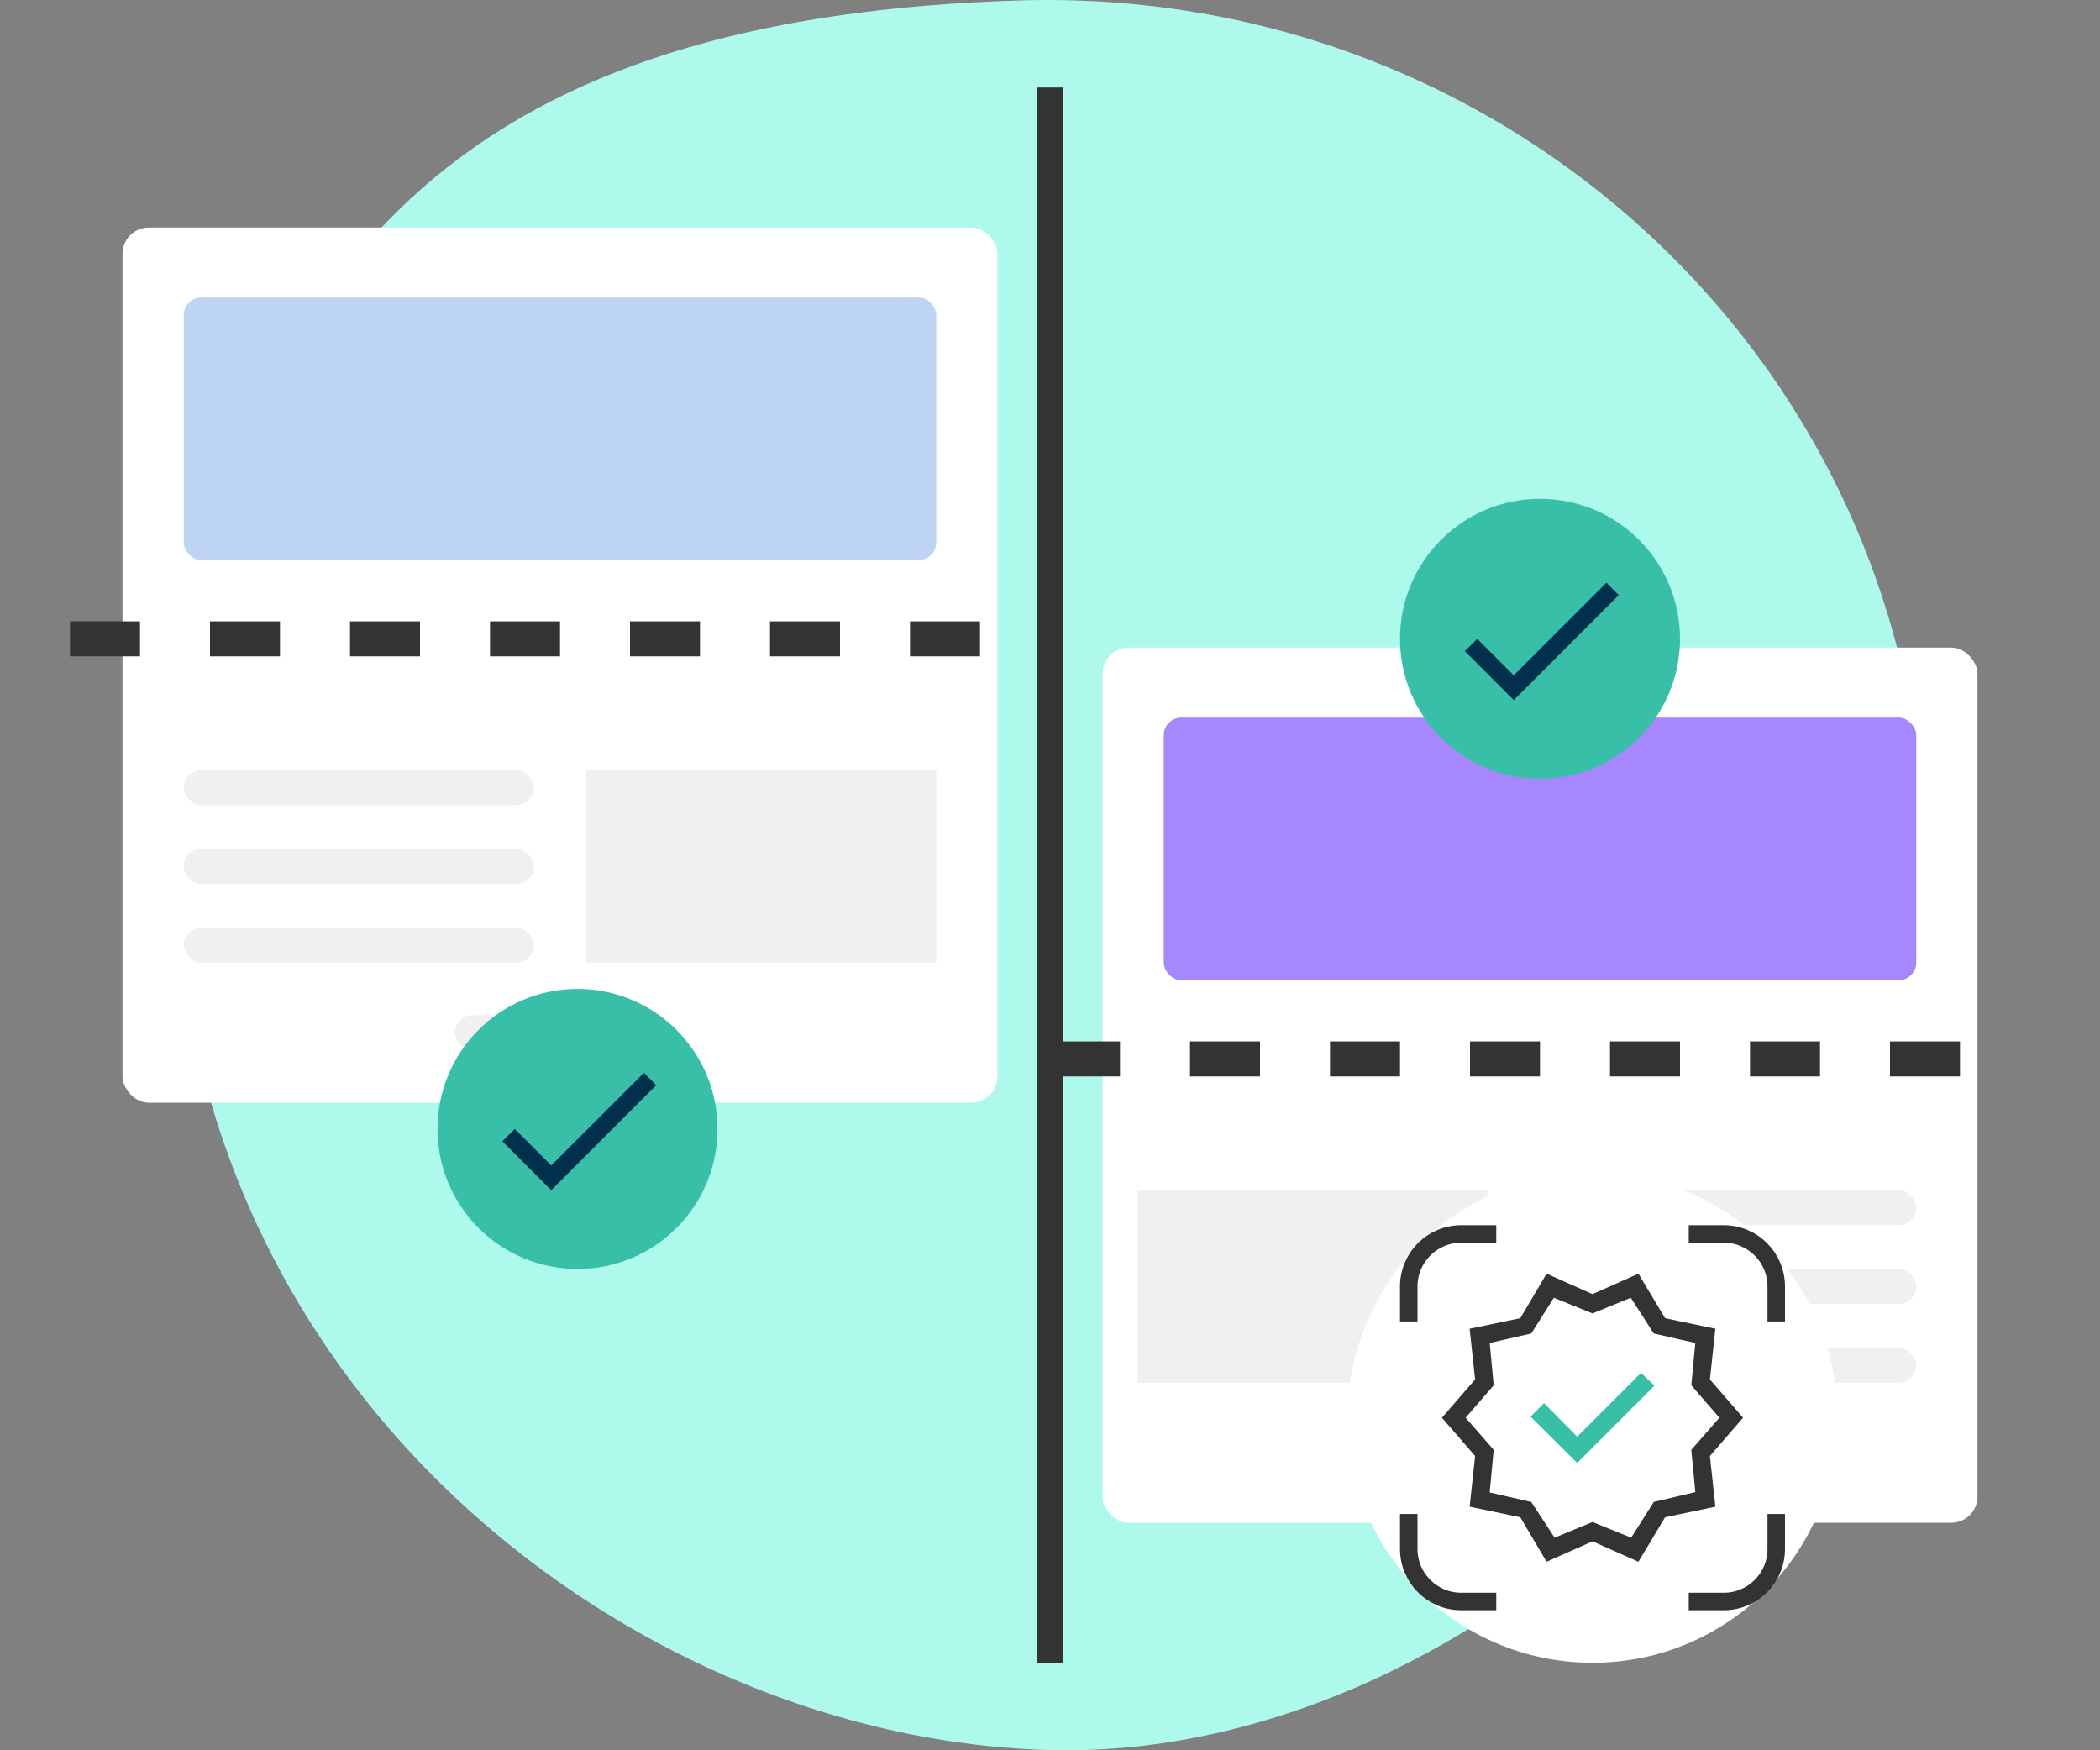
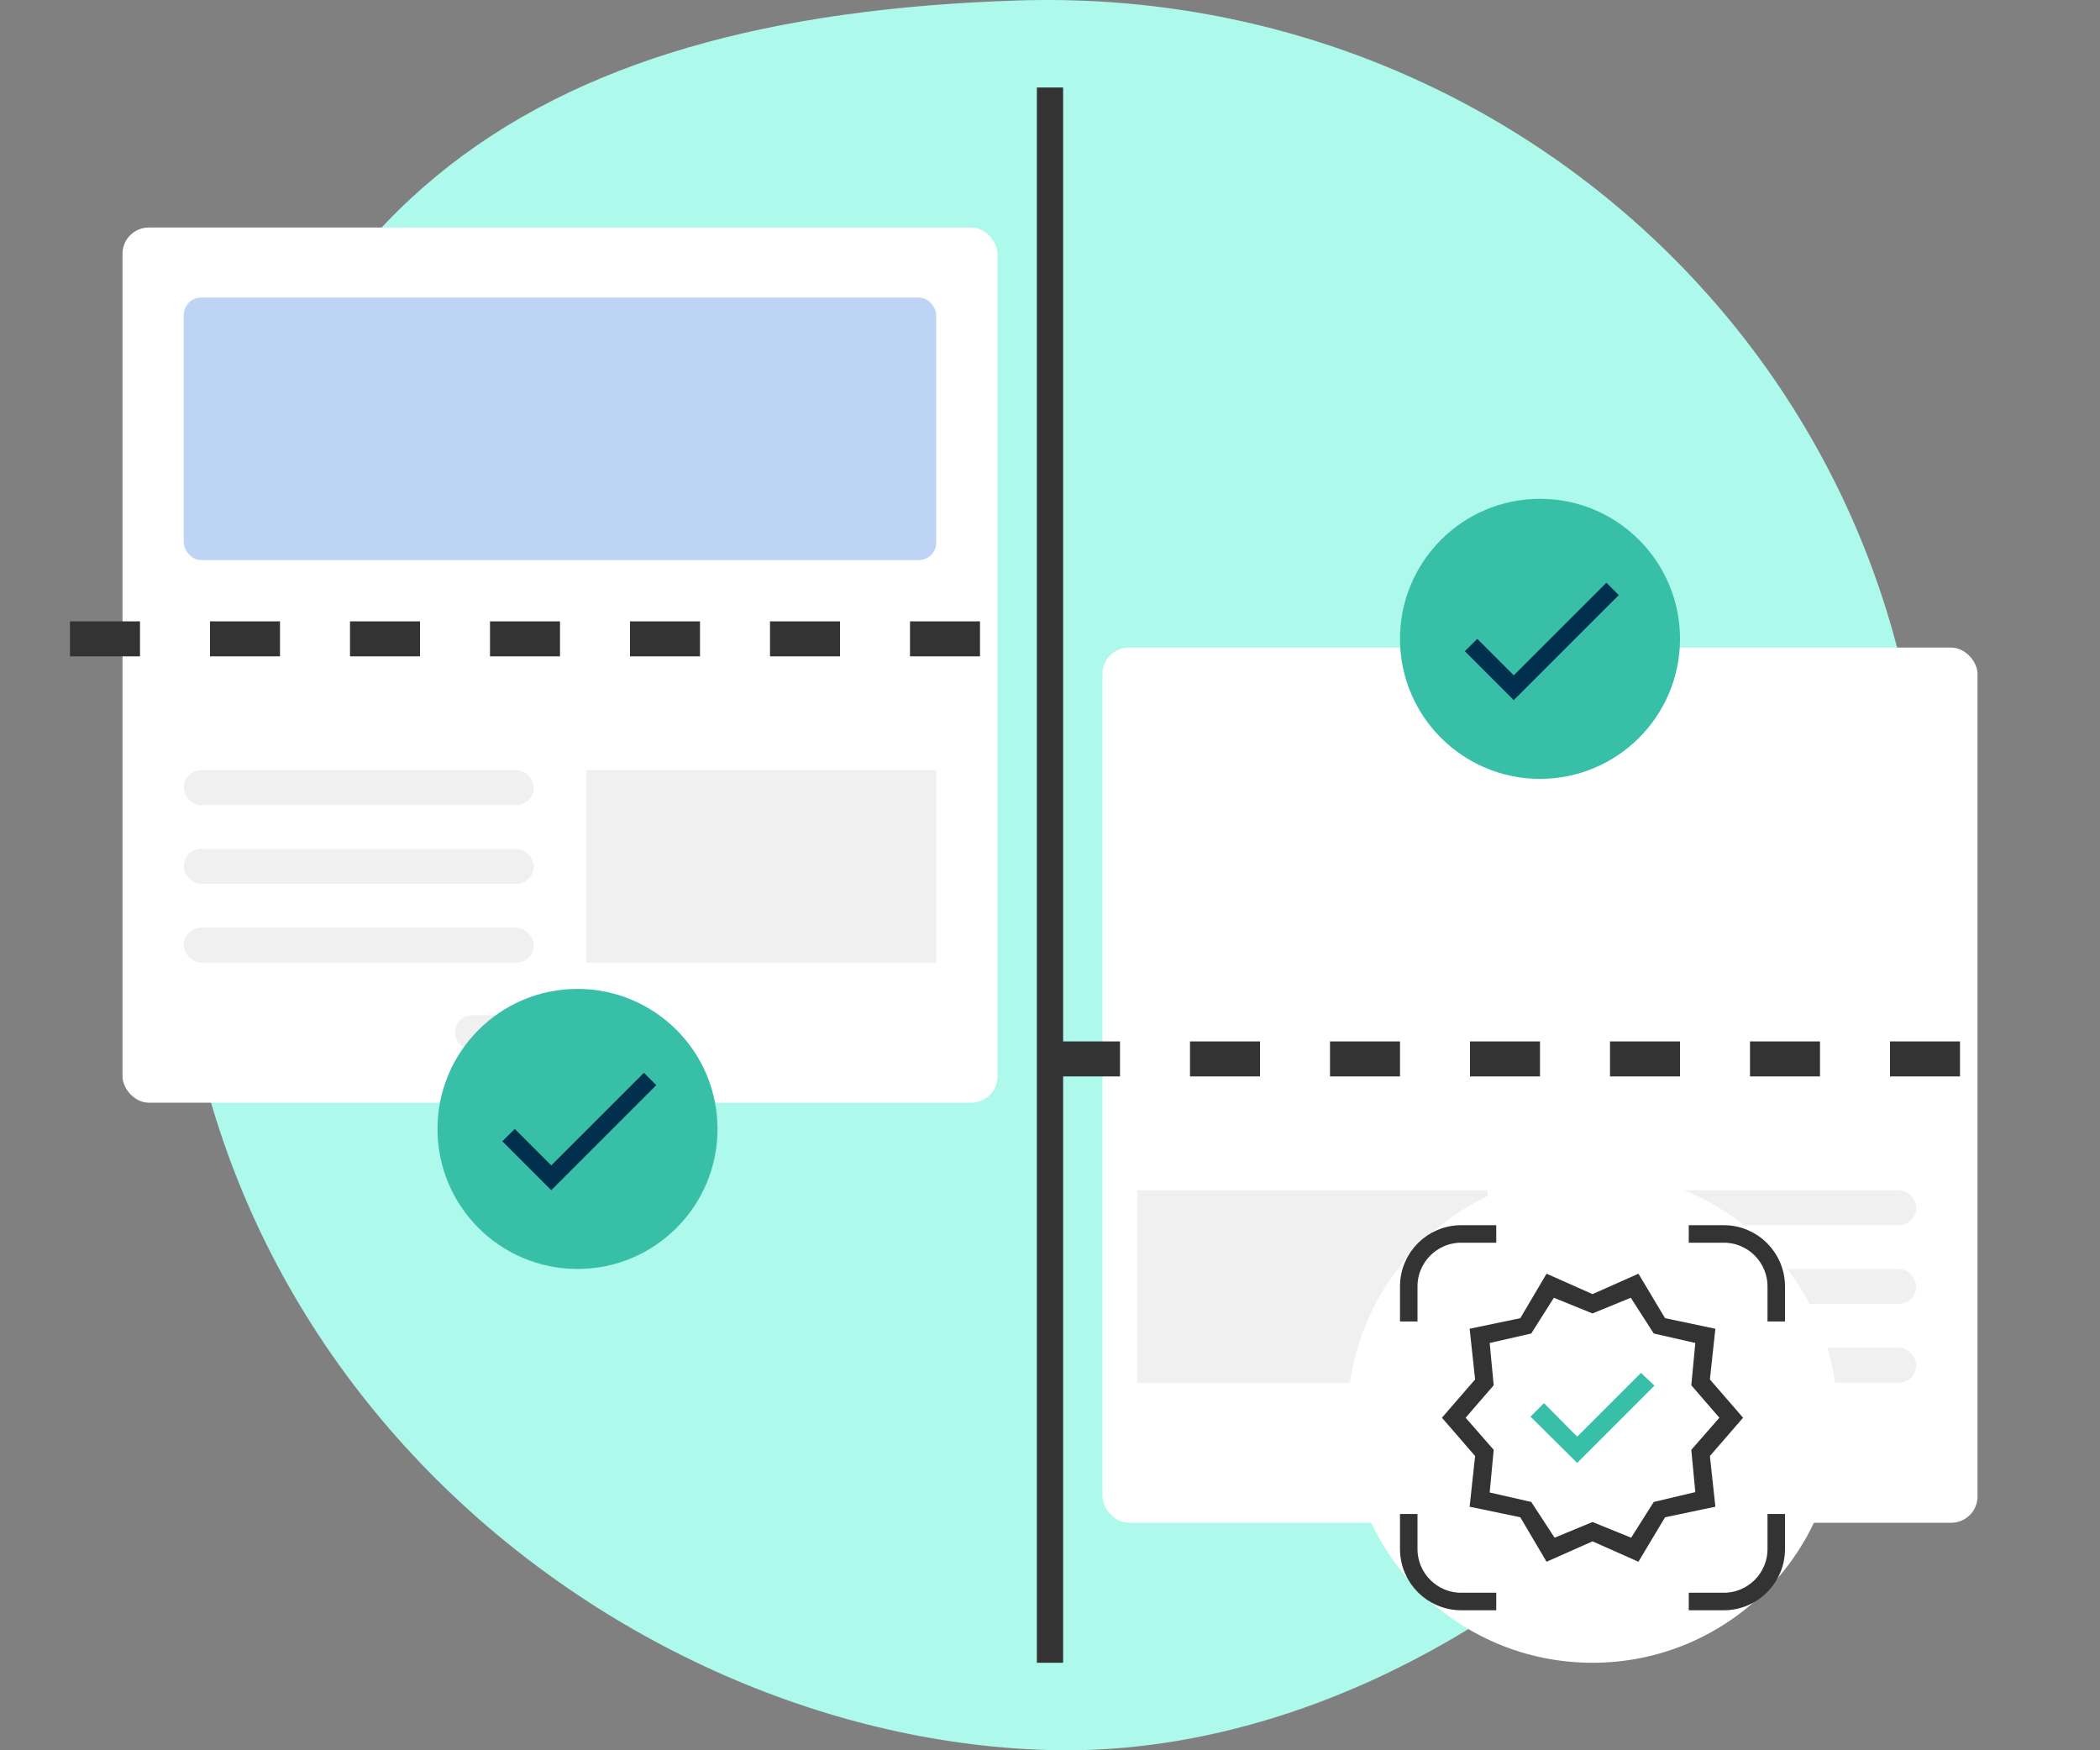
<svg xmlns="http://www.w3.org/2000/svg" width="240" height="200" viewBox="0 0 240 200" fill="none">
  <rect x="0" y="0" width="240" height="200" fill="#808080" stroke="none" />
  <path d="M219.98 96.794C221.183 152.005 169.227 200.815 120.707 199.99C70.23 199.131 13.338 154.387 20.636 84.767C27.058 23.506 60.321 1.836 116.351 0.053C172.38 -1.73 218.776 41.583 219.98 96.794Z" fill="#ADF9EB" />
  <rect x="14" y="26" width="100" height="100" rx="3" fill="white" />
  <rect x="21" y="34" width="86" height="30" rx="2" fill="#BDD4F5" />
  <rect x="21" y="88" width="40" height="4" rx="2" fill="#F0F0F0" />
  <rect x="21" y="97" width="40" height="4" rx="2" fill="#F0F0F0" />
  <rect x="21" y="106" width="40" height="4" rx="2" fill="#F0F0F0" />
  <rect x="52" y="116" width="24" height="4" rx="2" fill="#F0F0F0" />
  <rect x="67" y="88" width="40" height="22" fill="#F0F0F0" />
  <line x1="8" y1="73" x2="120" y2="73" stroke="#333333" stroke-width="4" stroke-dasharray="8 8" />
  <rect x="126" y="74" width="100" height="100" rx="3" fill="white" />
-   <rect x="133" y="82" width="86" height="30" rx="2" fill="#A687FE" />
  <rect x="179" y="136" width="40" height="4" rx="2" fill="#F0F0F0" />
  <rect x="179" y="145" width="40" height="4" rx="2" fill="#F0F0F0" />
  <rect x="179" y="154" width="40" height="4" rx="2" fill="#F0F0F0" />
  <rect x="164" y="164" width="24" height="4" rx="2" fill="#F0F0F0" />
  <rect x="130" y="136" width="40" height="22" fill="#F0F0F0" />
  <line x1="120" y1="121" x2="232" y2="121" stroke="#333333" stroke-width="4" stroke-dasharray="8 8" />
  <circle cx="182" cy="162" r="28" fill="white" />
  <path d="M193 141L197 141C200.314 141 203 143.686 203 147L203 151" stroke="#333333" stroke-width="2" />
  <path d="M203 173L203 177C203 180.314 200.314 183 197 183L193 183" stroke="#333333" stroke-width="2" />
  <path d="M171 183L167 183C163.686 183 161 180.314 161 177L161 173" stroke="#333333" stroke-width="2" />
  <path d="M161 151L161 147C161 143.686 163.686 141 167 141L171 141" stroke="#333333" stroke-width="2" />
  <mask id="mask0_4_2084" style="mask-type:alpha" maskUnits="userSpaceOnUse" x="162" y="142" width="40" height="40">
    <rect x="162" y="142" width="40" height="40" fill="#D9D9D9" />
  </mask>
  <g mask="url(#mask0_4_2084)">
    <path d="M176.75 178.458L173.75 173.375L167.958 172.167L168.583 166.375L164.792 162L168.583 157.625L167.958 151.833L173.75 150.625L176.75 145.542L182 147.875L187.25 145.542L190.292 150.625L196.042 151.833L195.417 157.625L199.208 162L195.417 166.375L196.042 172.167L190.292 173.375L187.25 178.458L182 176.125L176.75 178.458ZM177.667 175.708L182 173.917L186.417 175.708L189 171.625L193.75 170.5L193.292 165.667L196.5 162L193.292 158.292L193.75 153.458L189 152.375L186.375 148.292L182 150.083L177.583 148.292L175 152.375L170.25 153.458L170.708 158.292L167.5 162L170.708 165.667L170.25 170.542L175 171.625L177.667 175.708Z" fill="#333333" />
    <path d="M189.083 158.333L180.25 167.167L174.917 161.875L176.458 160.333L180.25 164.167L187.542 156.875L189.083 158.333Z" fill="#37BFA7" />
  </g>
  <path d="M120 190L120 10" stroke="#333333" stroke-width="3" />
  <circle cx="66" cy="129" r="16" fill="#37BFA7" />
  <path d="M63 133.17L58.83 129L57.41 130.41L63 136L75 124L73.59 122.59L63 133.17Z" fill="#00304D" />
  <circle cx="176" cy="73" r="16" fill="#37BFA7" />
  <path d="M173 77.17L168.83 73L167.41 74.41L173 80L185 68L183.59 66.59L173 77.17Z" fill="#00304D" />
</svg>